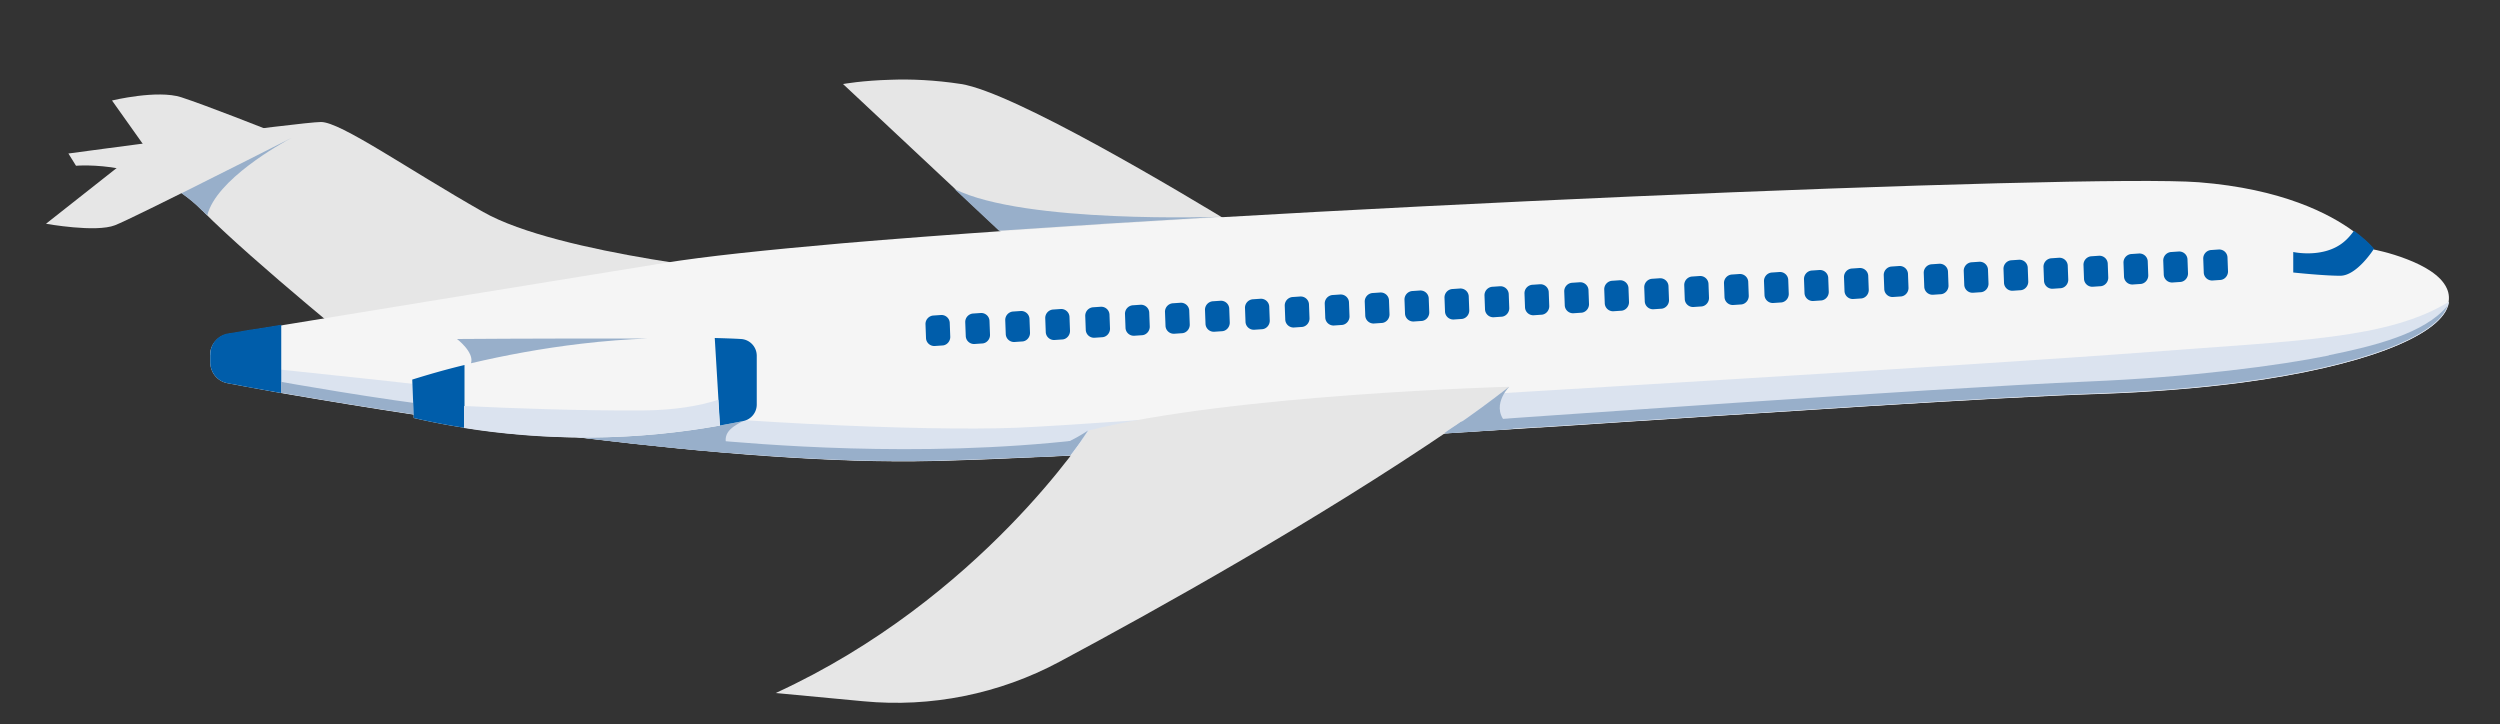
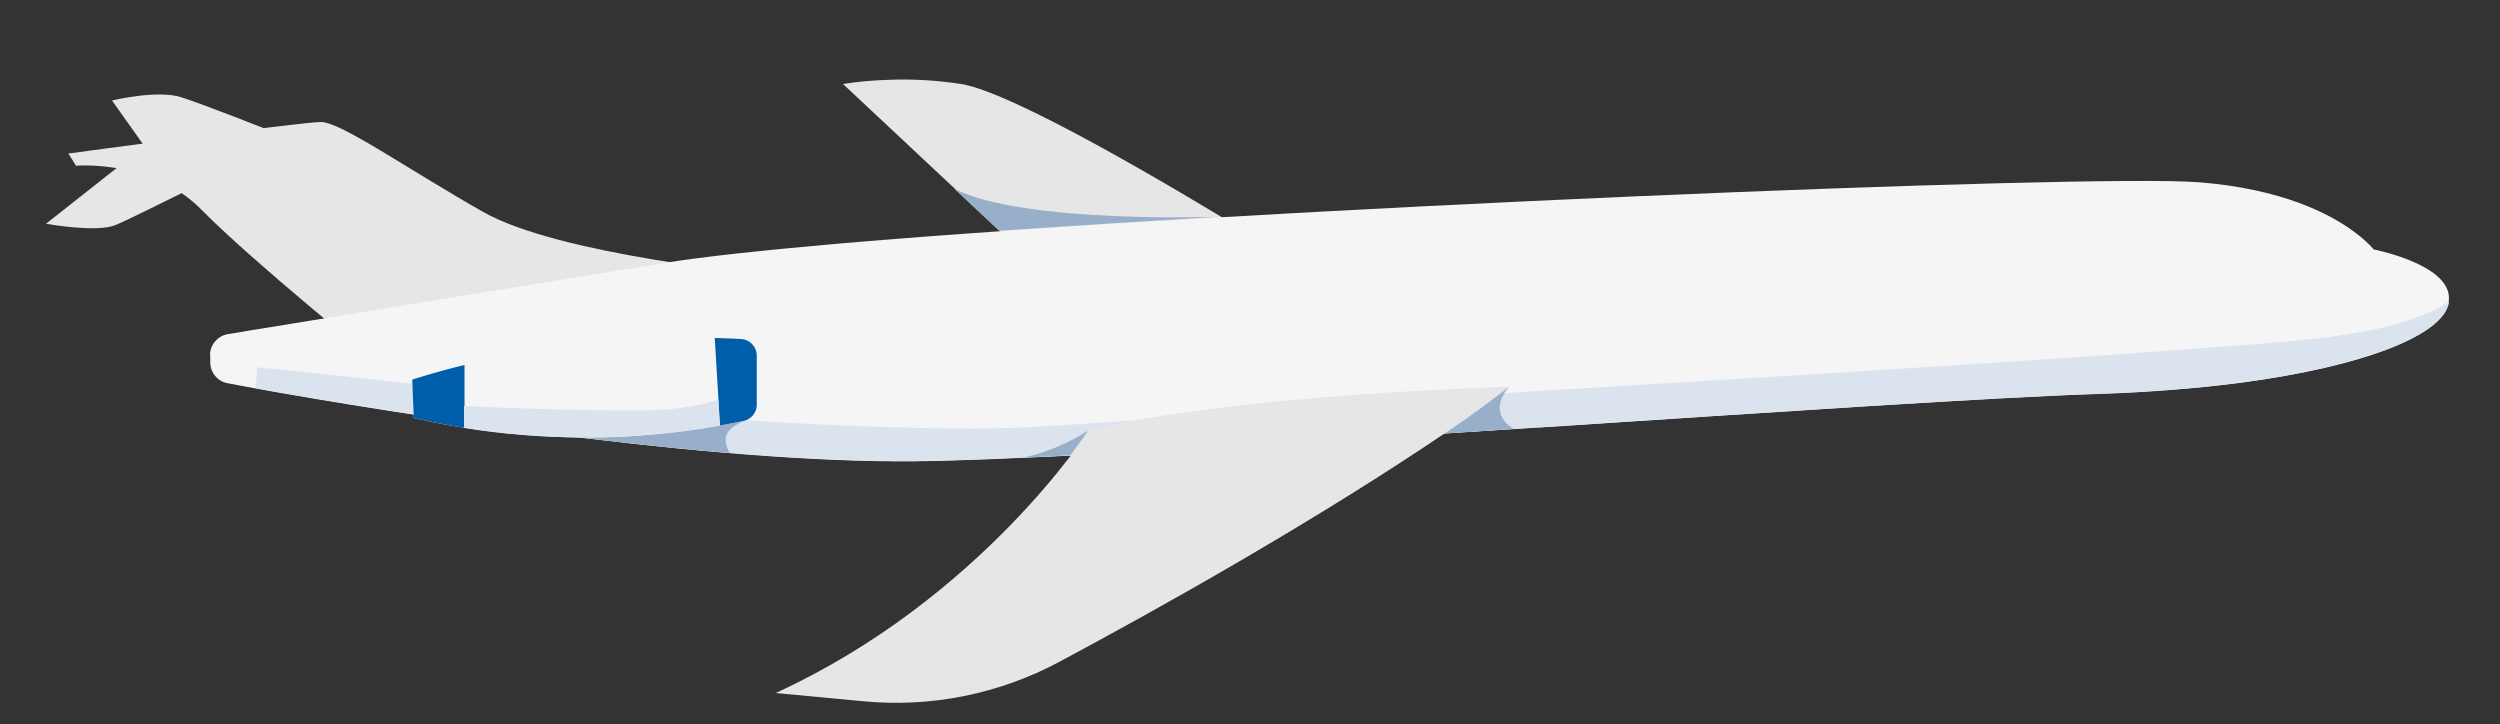
<svg xmlns="http://www.w3.org/2000/svg" viewBox="0 0 100 28.97">
  <rect x="0" y="0" width="100" height="28.97" fill="#333333" stroke="none" />
  <defs>
    <style>.cls-1{fill:#005daa}.cls-4{fill:#dbe3ef}.cls-5{fill:#98afca}.cls-6{fill:#e6e6e6}</style>
  </defs>
  <g id="Layer_2">
    <path d="M10.79 5.22S8.21 4.2 7.25 3.89s-2.77.13-2.77.13l1.37 1.93z" class="cls-6" />
    <path d="m2.73 6.13.31.5s3.03-.27 5.02 1.76c.01.02.03.03.05.05 2.02 2.04 6.81 5.91 6.81 5.91l1.31-.11 8.65-.75 3.91-.23 1.69-2.3s-8.12-.76-11.15-2.48-5.7-3.6-6.49-3.6-10.1 1.26-10.1 1.26Z" class="cls-6" />
    <path d="M11.74 5.48 4.96 6.49 1.84 8.95s1.99.36 2.76.06 7.14-3.54 7.14-3.54Z" class="cls-6" />
-     <path d="M7.26 7.73c.27.19.54.41.79.66.01.01.03.03.05.04.06.06.12.13.19.19.35-1.44 2.95-2.88 3.38-3.11-.39.2-2.56 1.3-4.41 2.22" class="cls-5" />
    <path d="m33.72 3.36 8.48 7.94 8.08-1.75s-.27-.17-.73-.45c-2.24-1.37-8.99-5.41-11.11-5.74-1.04-.16-2.01-.2-2.8-.17-1.15.03-1.91.17-1.91.17Z" class="cls-6" />
    <path d="M8.41 14.18v.31c0 .41.29.77.7.84.14.03.3.05.48.09.07.01.14.03.21.04.26.05.56.1.88.16l.33.06c.17.03.34.06.52.09 5.66.98 17.8 2.87 25.82 2.67 5.37-.13 14.93-.74 24.18-1.34h.08c9.26-.61 18.2-1.21 22.3-1.34 2.12-.07 4.04-.23 5.73-.45 4.87-.65 7.86-1.85 8.26-3.05.09-.27.07-.52-.03-.73-.24-.53-.94-.91-1.59-1.16-.69-.27-1.33-.39-1.33-.39s-.24-.31-.8-.72c-.96-.71-2.88-1.71-6.2-1.97-4.42-.34-37.84 1.04-54.24 2.44-3.08.27-5.56.53-7.14.79-6.22 1.01-11.76 1.91-15.04 2.45-.59.1-1.11.18-1.55.25-.1.02-.19.03-.28.05-.18.03-.34.06-.48.08-.05 0-.09.01-.13.02-.4.08-.69.43-.69.84Z" style="fill:#f5f5f5" />
    <path d="M10.28 14.69s8.14.81 12.95 1.49c4.82.68 13.68 1.08 17.42.93 3.74-.16 18.21-1.31 18.21-1.31s20.27-1.2 27.11-1.72c5.99-.46 9.55-.52 11.99-2.01 0 .06-.02.12-.04.18-.4 1.2-3.39 2.4-8.26 3.05-1.69.22-3.62.38-5.73.45-4.1.13-13.04.74-22.3 1.34h-.08c-9.25.6-18.81 1.21-24.18 1.34-8.02.2-20.15-1.69-25.82-2.67-.18-.03-.36-.06-.52-.09l-.33-.06q-.255-.045-.48-.09l.08-.85Z" class="cls-4" />
    <path d="m31.02 27.72 3.51.33c2.71.26 5.44-.29 7.85-1.58 3.94-2.11 10.29-5.65 15.74-9.36.79-.54 1.55-1.09 2.25-1.64 0 0-11.1.3-16.82 1.75 0 0-4.31 6.73-12.52 10.5Z" class="cls-6" />
-     <path d="M91.73 10.09v.81s1.21.13 1.88.13 1.35-1.08 1.35-1.08-.24-.31-.8-.72c-.11.15-.24.31-.41.45-.81.67-2.02.4-2.02.4ZM8.41 14.18v.31c0 .41.29.77.7.84.14.03.3.05.48.09.07.01.14.03.21.04.26.05.56.1.88.16l.33.06c.08.01.16.03.24.04v-2.73c-.47.08-.89.15-1.26.2-.1.02-.19.03-.28.05-.18.03-.34.06-.48.08-.03 0-.07.01-.1.02H9.1c-.4.08-.69.43-.69.84m80.09-2.96.29-.02c.19 0 .34-.17.33-.36l-.02-.53c0-.19-.16-.34-.35-.33l-.29.02a.34.34 0 0 0-.33.36l.02.53c0 .19.16.34.35.33m-1.6.08.29-.02c.19 0 .34-.17.33-.36l-.02-.53c0-.19-.16-.34-.35-.33l-.29.02a.34.34 0 0 0-.33.36l.02.53c0 .19.16.34.35.33m-1.59.08.29-.02c.19 0 .34-.17.33-.36l-.02-.53c0-.19-.16-.34-.35-.33l-.29.02a.34.34 0 0 0-.33.36l.02.53c0 .19.16.34.35.33m-1.6.09.29-.02c.19 0 .34-.17.33-.36l-.02-.53c0-.19-.16-.34-.35-.33l-.29.02a.34.34 0 0 0-.33.36l.02.53c0 .19.16.34.35.33m-1.6.08.29-.02c.19 0 .34-.17.33-.36l-.02-.53c0-.19-.16-.34-.35-.33l-.29.02a.34.34 0 0 0-.33.36l.02.53c0 .19.16.34.35.33m-1.6.08.29-.02c.19 0 .34-.17.33-.36l-.02-.53c0-.19-.16-.34-.35-.33l-.29.02a.34.34 0 0 0-.33.36l.02.53c0 .19.16.34.35.33m-1.59.08.29-.02c.19 0 .34-.17.33-.36l-.02-.53c0-.19-.16-.34-.35-.33l-.29.02a.34.34 0 0 0-.33.36l.02.53c0 .19.16.34.35.33m-1.6.08.29-.02c.19 0 .34-.17.33-.36l-.02-.53c0-.19-.16-.34-.35-.33l-.29.02a.34.34 0 0 0-.33.36l.02.53c0 .19.16.34.35.33m-1.6.09.29-.02c.19 0 .34-.17.33-.36l-.02-.53c0-.19-.16-.34-.35-.33l-.29.02a.34.34 0 0 0-.33.36l.02.53c0 .19.16.34.35.33m-1.59.08.29-.02c.19 0 .34-.17.33-.36l-.02-.53c0-.19-.16-.34-.35-.33l-.29.02a.34.34 0 0 0-.33.36l.02.53c0 .19.16.34.35.33m-1.6.08.29-.02c.19 0 .34-.17.33-.36l-.02-.53c0-.19-.16-.34-.35-.33l-.29.02a.34.34 0 0 0-.33.36l.02.53c0 .19.16.34.35.33m-1.6.08.29-.02c.19 0 .34-.17.33-.36l-.02-.53c0-.19-.16-.34-.35-.33l-.29.02a.34.34 0 0 0-.33.36l.02.53c0 .19.16.34.35.33m-1.6.08.29-.02c.19 0 .34-.17.33-.36l-.02-.53c0-.19-.16-.34-.35-.33l-.29.02a.34.34 0 0 0-.33.36l.02.53c0 .19.16.34.35.33m-1.59.08.29-.02c.19 0 .34-.17.33-.36l-.02-.53c0-.19-.16-.34-.35-.33l-.29.02a.34.34 0 0 0-.33.36l.02.53c0 .19.16.34.35.33m-1.6.09.29-.02c.19 0 .34-.17.33-.36l-.02-.53c0-.19-.16-.34-.35-.33l-.29.02a.34.34 0 0 0-.33.36l.02.53c0 .19.16.34.35.33m-1.6.08.29-.02c.19 0 .34-.17.33-.36l-.02-.53c0-.19-.16-.34-.35-.33l-.29.02a.34.34 0 0 0-.33.36l.02.53c0 .19.16.34.35.33m-1.6.08.29-.02c.19 0 .34-.17.33-.36l-.02-.53c0-.19-.16-.34-.35-.33l-.29.02a.34.34 0 0 0-.33.36l.02.53c0 .19.16.34.35.33m-1.59.08.29-.02c.19 0 .34-.17.33-.36l-.02-.53c0-.19-.16-.34-.35-.33l-.29.02a.34.34 0 0 0-.33.36l.02.53c0 .19.16.34.35.33m-1.6.08.29-.02c.19 0 .34-.17.33-.36l-.02-.53c0-.19-.16-.34-.35-.33l-.29.02a.34.34 0 0 0-.33.36l.02.53c0 .19.16.34.35.33m-1.6.09.29-.02c.19 0 .34-.17.33-.36l-.02-.53c0-.19-.16-.34-.35-.33l-.29.02a.34.34 0 0 0-.33.36l.02.53c0 .19.16.34.35.33m-1.6.08.29-.02c.19 0 .34-.17.33-.36l-.02-.53c0-.19-.16-.34-.35-.33l-.29.02a.34.34 0 0 0-.33.36l.02.53c0 .19.16.34.35.33m-1.59.08.29-.02c.19 0 .34-.17.33-.36l-.02-.53c0-.19-.16-.34-.35-.33l-.29.02a.34.34 0 0 0-.33.36l.02.53c0 .19.16.34.35.33m-1.6.08.29-.02c.19 0 .34-.17.33-.36l-.02-.53c0-.19-.16-.34-.35-.33l-.29.02a.34.34 0 0 0-.33.36l.02.53c0 .19.16.34.35.33m-1.6.08.29-.02c.19 0 .34-.17.33-.36l-.02-.53c0-.19-.16-.34-.35-.33l-.29.02a.34.34 0 0 0-.33.36l.02.53c0 .19.16.34.35.33m-1.59.09.29-.02c.19 0 .34-.17.33-.36l-.02-.53c0-.19-.16-.34-.35-.33l-.29.02a.34.34 0 0 0-.33.36l.02.53c0 .19.16.34.35.33m-1.6.08.29-.02c.19 0 .34-.17.33-.36l-.02-.53c0-.19-.16-.34-.35-.33l-.29.02a.34.34 0 0 0-.33.36l.02.53c0 .19.16.34.35.33m-1.6.08.29-.02c.19 0 .34-.17.33-.36l-.02-.53c0-.19-.16-.34-.35-.33l-.29.02a.34.34 0 0 0-.33.36l.02.53c0 .19.16.34.35.33m-1.6.08.29-.02c.19 0 .34-.17.33-.36l-.02-.53c0-.19-.16-.34-.35-.33l-.29.02a.34.34 0 0 0-.33.36l.02.53c0 .19.16.34.35.33m-1.59.08.29-.02c.19 0 .34-.17.33-.36l-.02-.53c0-.19-.16-.34-.35-.33l-.29.02a.34.34 0 0 0-.33.36l.02.53c0 .19.16.34.35.33m-1.6.09.29-.02c.19 0 .34-.17.33-.36l-.02-.53c0-.19-.16-.34-.35-.33l-.29.02a.34.34 0 0 0-.33.36l.02.53c0 .19.16.34.35.33m-1.6.08.29-.02c.19 0 .34-.17.33-.36l-.02-.53c0-.19-.16-.34-.35-.33l-.29.02a.34.34 0 0 0-.33.36l.02.53c0 .19.16.34.35.33m-1.6.08.29-.02c.19 0 .34-.17.33-.36l-.02-.53c0-.19-.16-.34-.35-.33l-.29.02a.34.34 0 0 0-.33.36l.02.53c0 .19.16.34.35.33m-1.59.08.29-.02c.19 0 .34-.17.33-.36l-.02-.53c0-.19-.16-.34-.35-.33l-.29.02a.34.34 0 0 0-.33.36l.02.53c0 .19.16.34.35.33" class="cls-1" />
    <path d="m38.18 7.56 1.78 1.67c2.76-.19 5.75-.38 8.84-.56 0 0-7.83.29-10.62-1.11m22.17 7.92c-.7.55-1.45 1.1-2.24 1.64-.11.07-.22.15-.32.22l2.75-.18c-1.08-.7-.25-1.61-.18-1.68Zm-31.17 2.64c-.37-.73-.03-.98.56-1.29q-.36.075-.75.15c-1.29.23-2.06-.04-3.77-.03-1.61 0-3.05-.13-4.31-.33-.28-.04-.54-.09-.8-.14.19.24 0 .42-.34.57 2.98.41 6.24.81 9.4 1.07Zm11.76.18c.6-.03 1.23-.05 1.87-.09.46-.6.7-.97.71-.99-.04.03-1.09.76-2.58 1.08" class="cls-5" />
-     <path d="M93.15 14.22c-1.96.4-5.52.87-9.62 1.04-6.18.26-23.16 1.48-25.09 1.61-.11.08-.23.16-.34.23s-.22.15-.32.22l2.75-.18 1-.06h.08c9.26-.61 18.2-1.21 22.3-1.35 2.12-.07 4.04-.23 5.73-.45 4.87-.65 7.86-1.85 8.26-3.05-.91 1.11-2.93 1.61-4.75 1.98Zm-81.91 1.05v.44c.09.02.19.03.28.05 2.06.36 4.99.83 8.26 1.29 2.98.41 6.24.81 9.4 1.07 2.9.24 5.72.37 8.15.31 1.05-.03 2.27-.07 3.61-.13.6-.03 1.23-.05 1.87-.09.19-.25.34-.46.45-.62-6.59.76-13.09.16-14.92 0-1.83-.17-3.3-.39-4.53-.44-1.6-.07-1.66-.33-2.91-.53-.28-.04-.54-.09-.8-.14-.33-.06-.65-.13-.95-.2 0-.1-1.16.09-1.16.02-2.82-.32-6.77-1.03-6.77-1.03Z" class="cls-5" />
    <path d="M16.49 15.18c.03.82.03.72.06 1.54.61.14 1.29.28 2.03.39 1.45.23 3.13.39 4.99.39 1.97-.01 3.74-.21 5.24-.48.33-.06.64-.12.94-.18.31-.07.53-.34.53-.66v-1.95a.67.67 0 0 0-.63-.67 37.6 37.6 0 0 0-6.39.2c-1.72.2-3.29.5-4.68.84-.75.18-1.44.38-2.08.58Z" style="fill:#f5f5f5" />
    <path d="m28.59 13.52.21 3.5c.33-.06.64-.12.94-.18.31-.07.53-.34.53-.66v-1.95a.67.67 0 0 0-.63-.67c-.34-.02-.69-.03-1.05-.04m-12.1 1.66c.03.82.03.72.06 1.54.61.14 1.29.28 2.03.39V14.6c-.75.18-1.44.38-2.08.58Z" class="cls-1" />
    <path d="M18.56 16.25v.87c1.45.23 3.13.39 4.99.38 1.97-.01 3.74-.21 5.24-.48l-.06-1.03c-.76.25-1.76.42-3.08.43-2.35.01-5.03-.08-7.08-.18Z" class="cls-4" />
-     <path d="M18.84 14.53c1.32-.31 2.79-.59 4.4-.78.93-.11 1.83-.18 2.69-.21-2.19 0-5.04 0-7.65.02 0 0 .7.53.56.97" class="cls-5" />
  </g>
</svg>